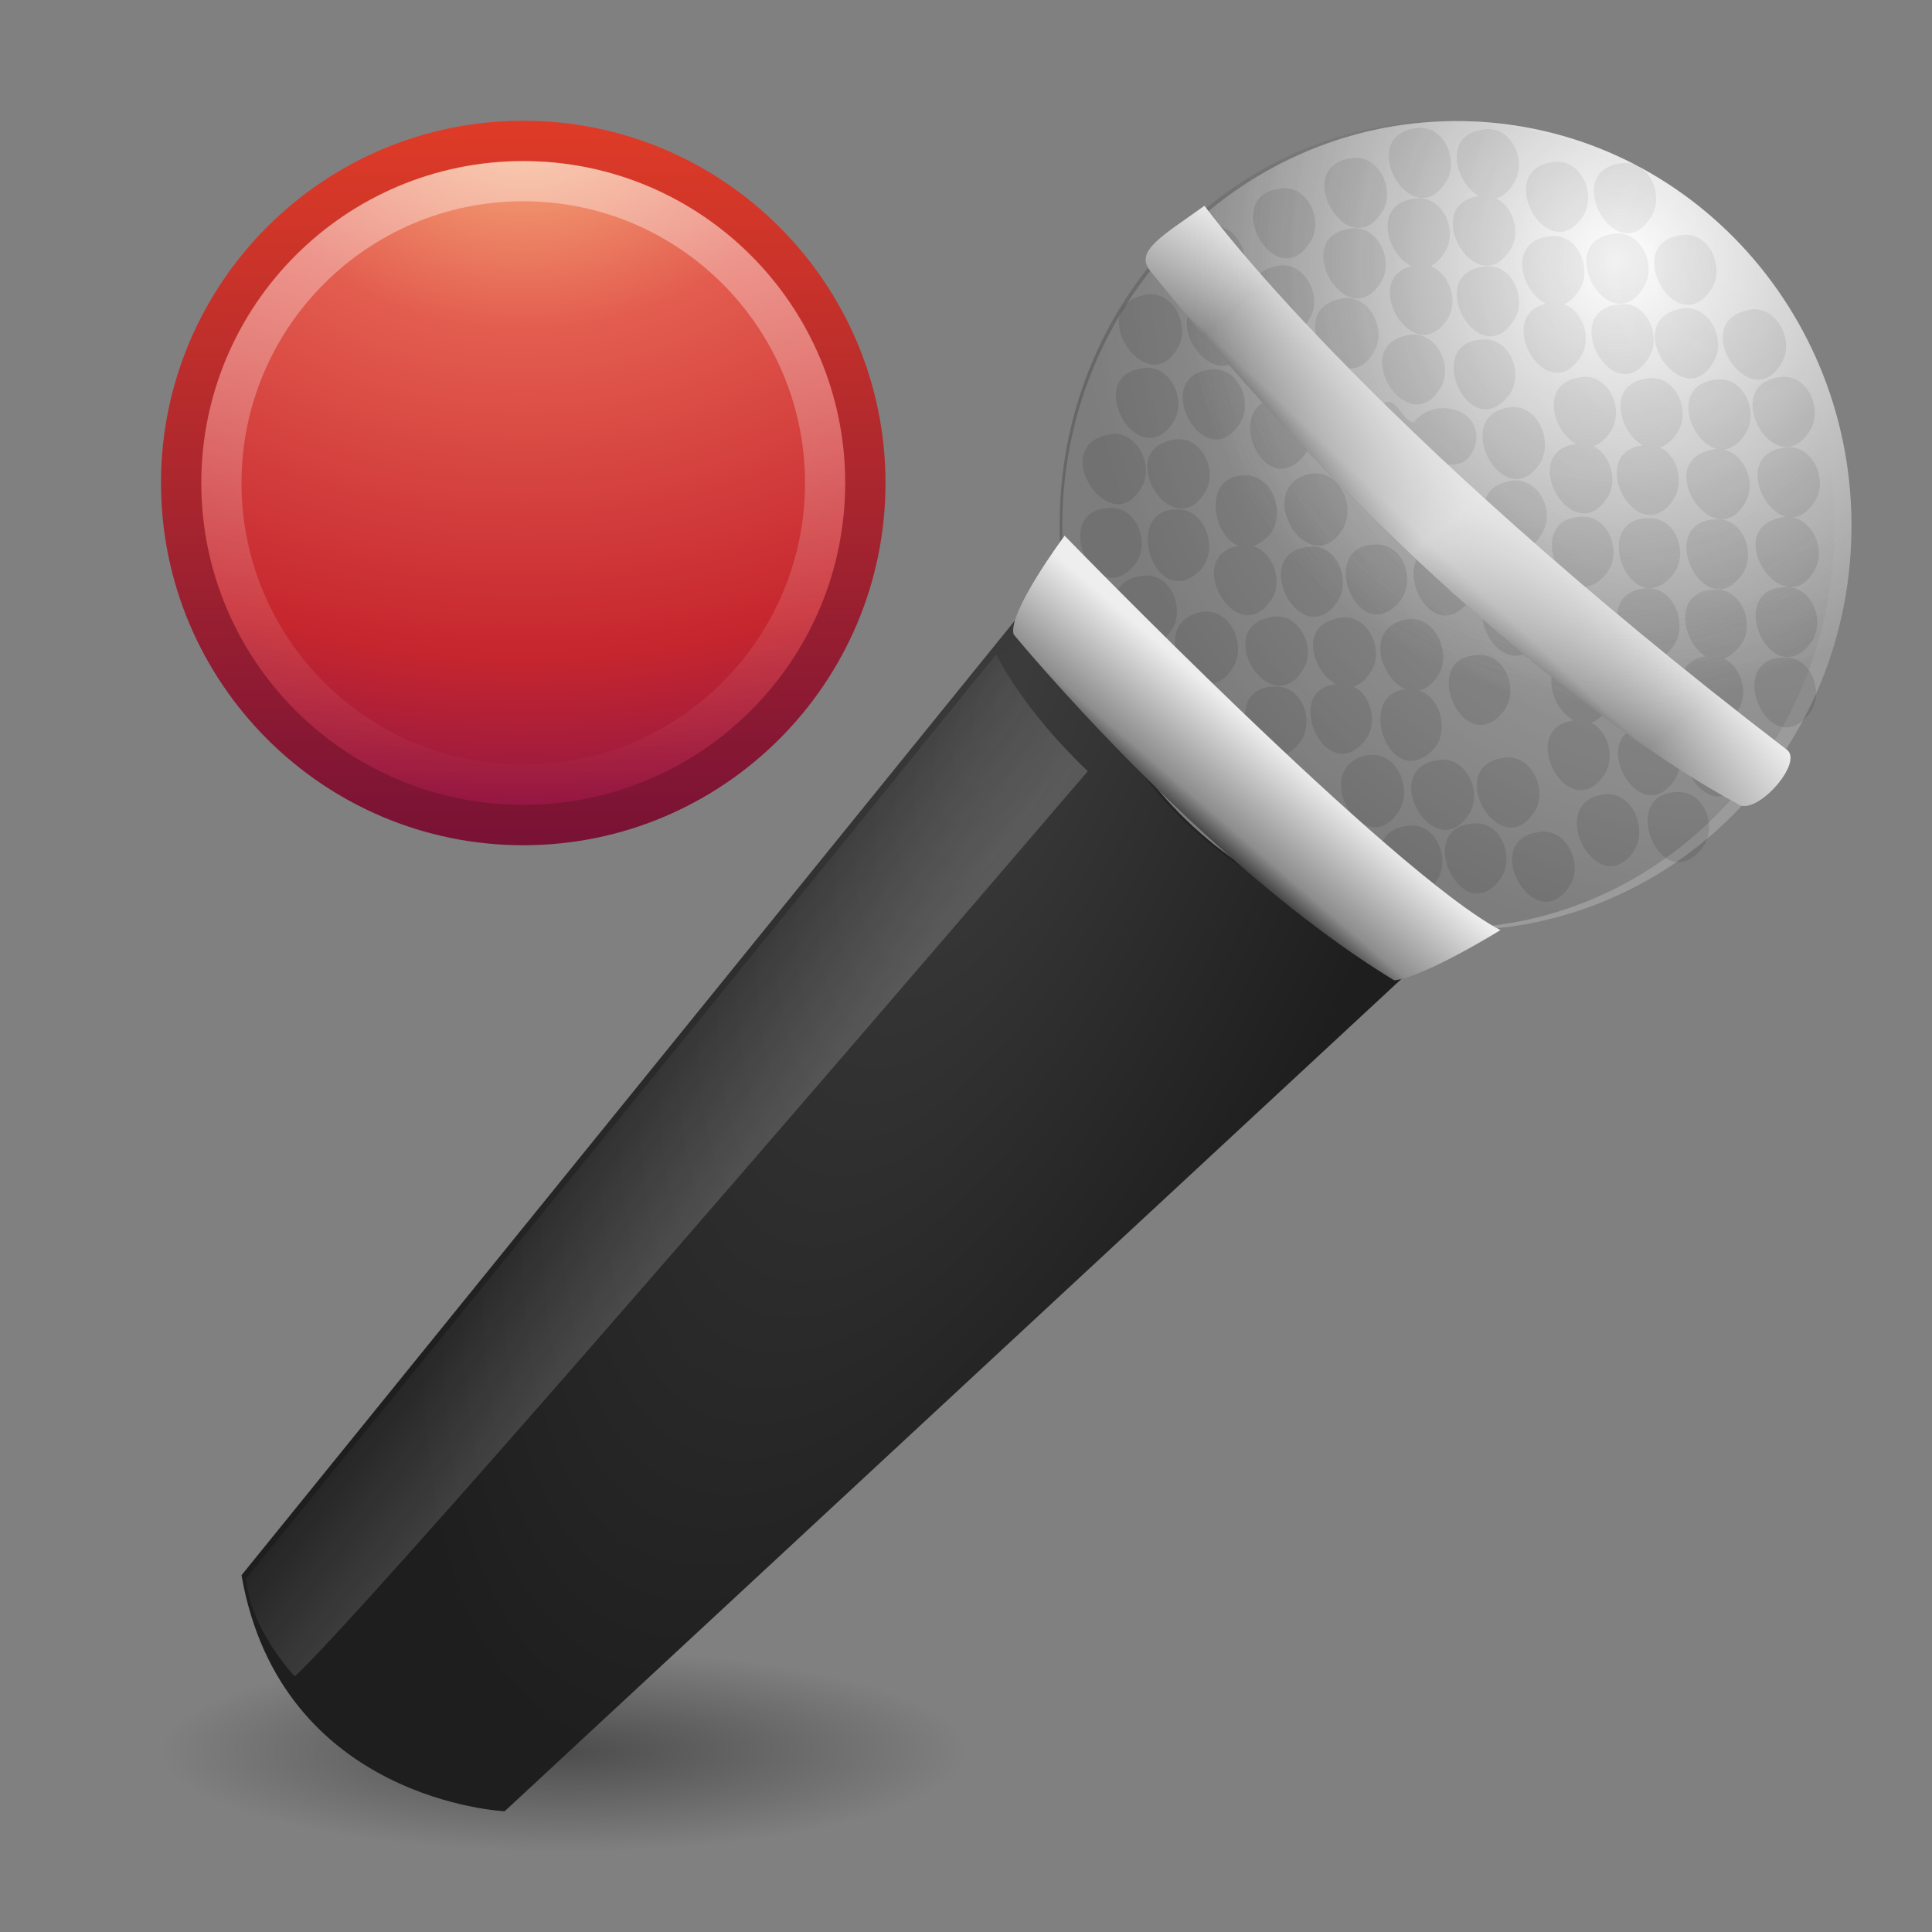
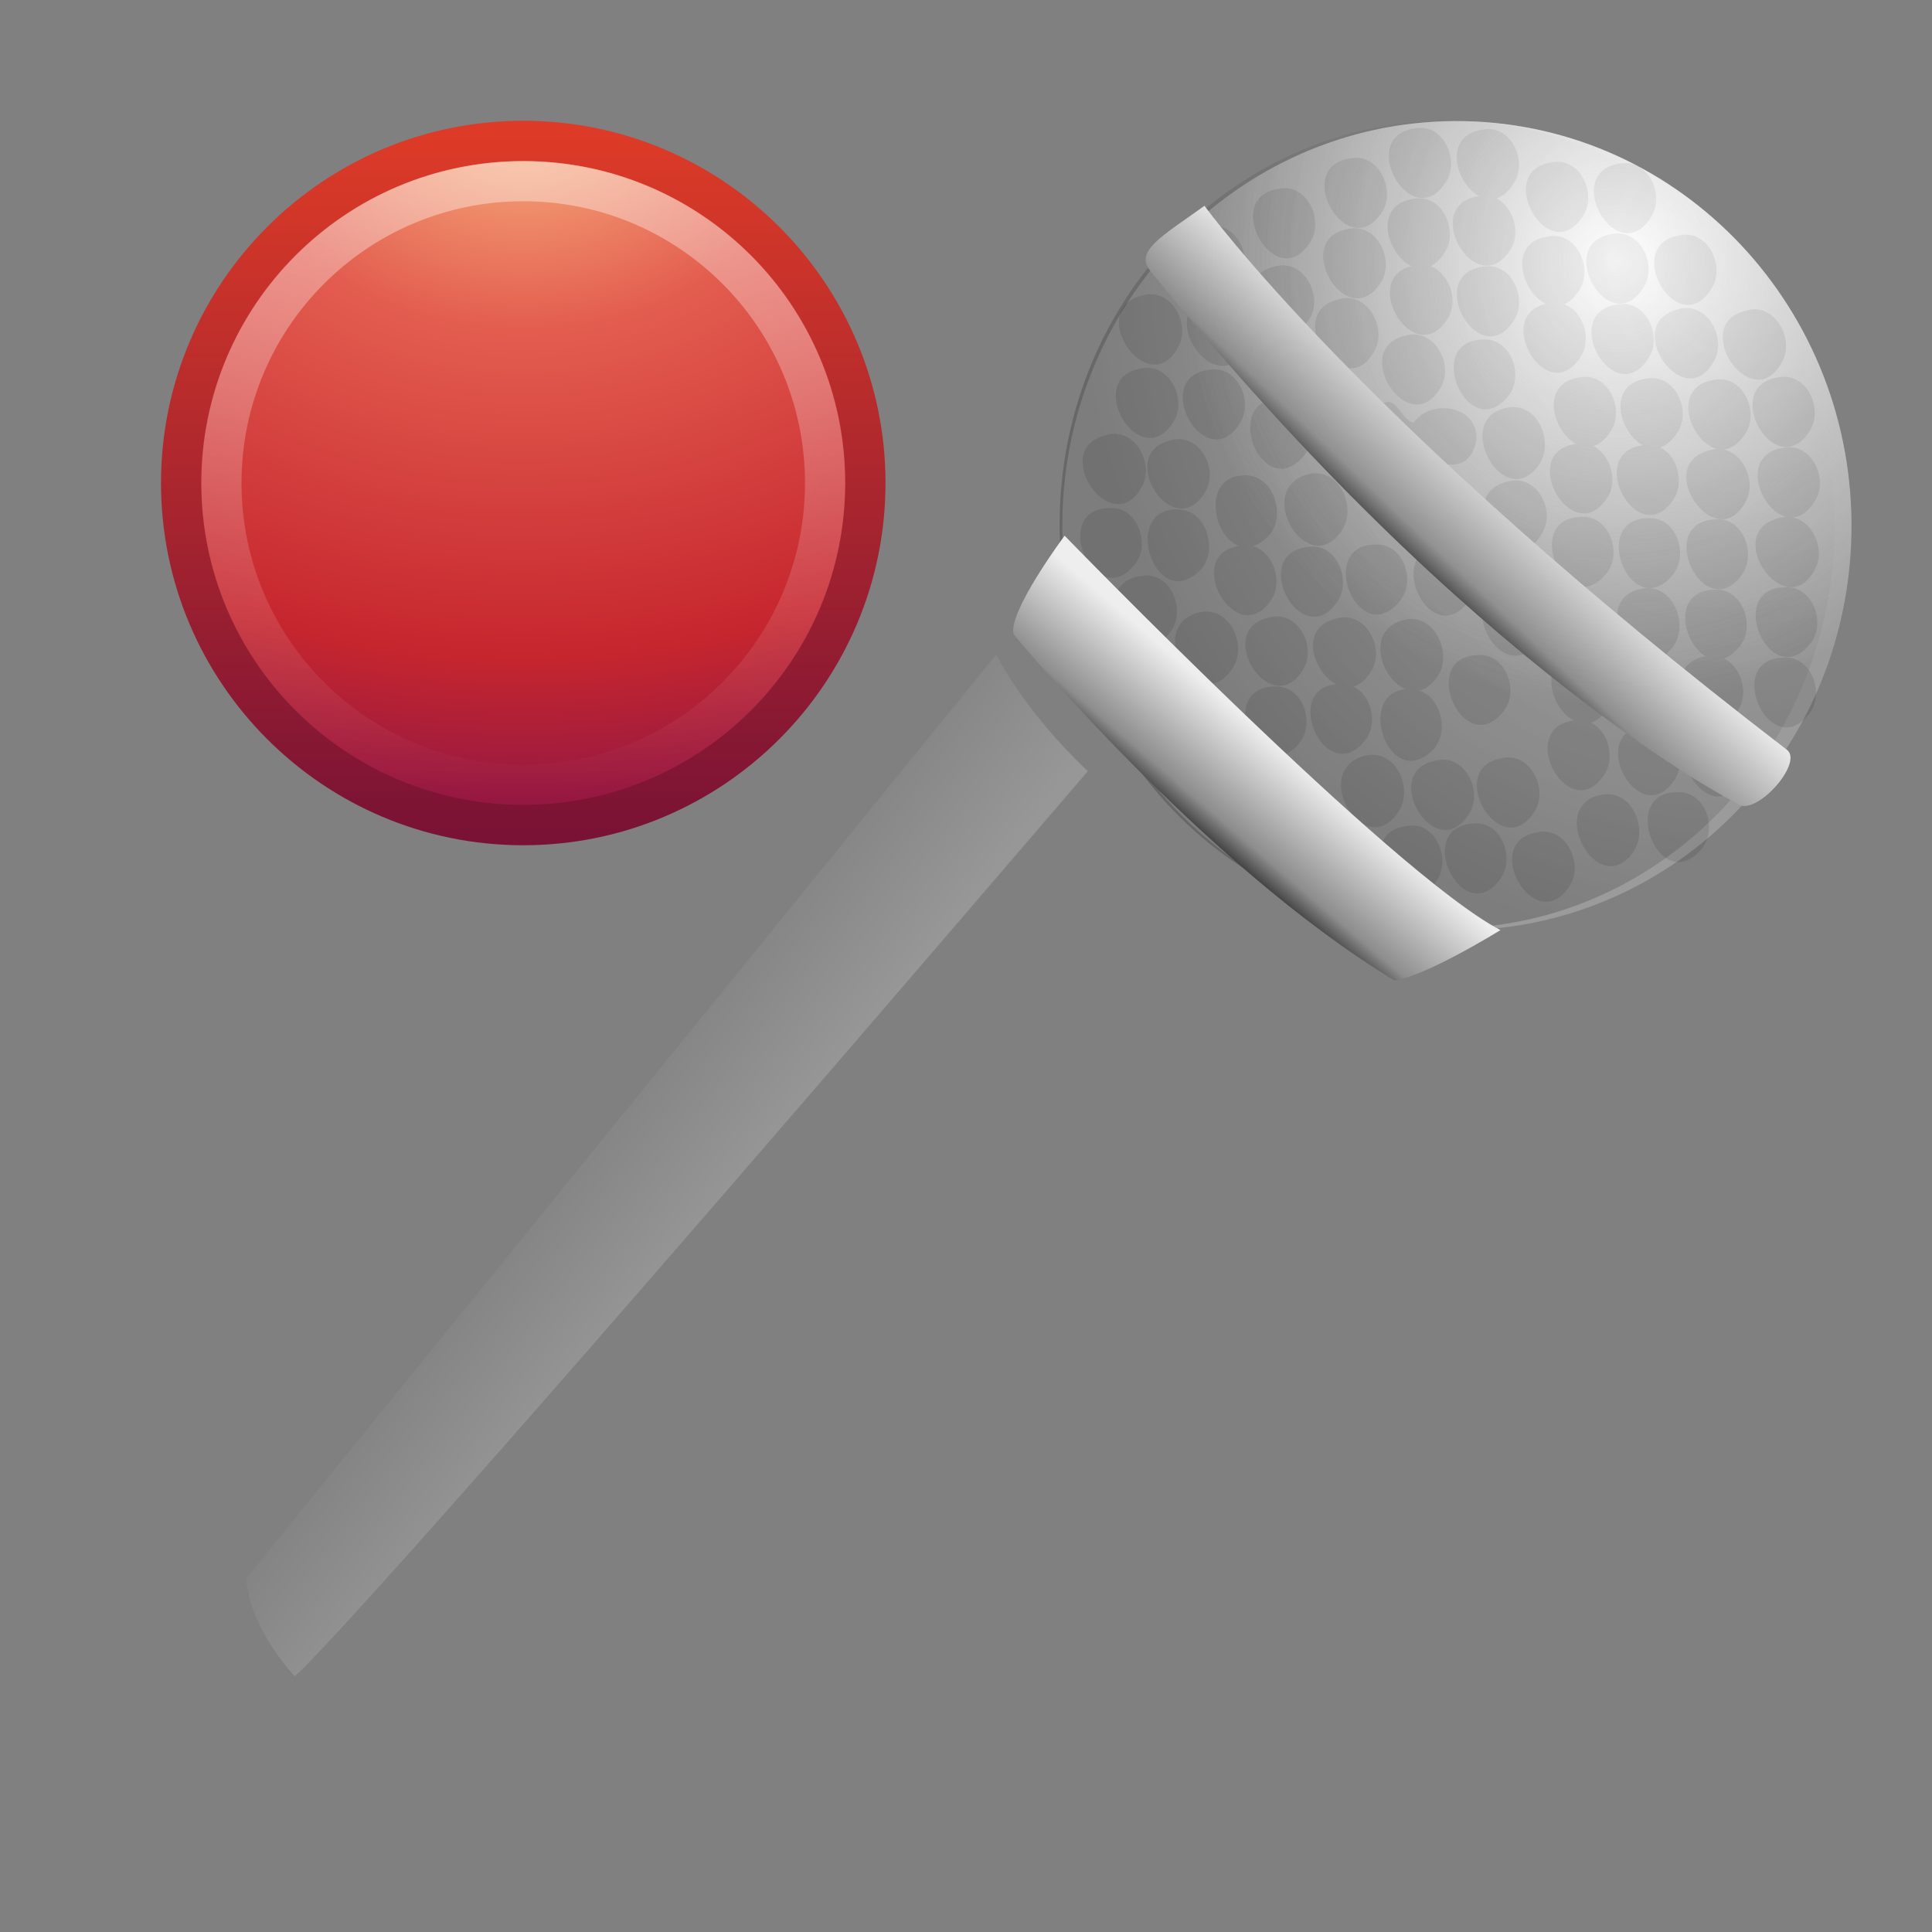
<svg xmlns="http://www.w3.org/2000/svg" xmlns:xlink="http://www.w3.org/1999/xlink" id="svg2679" width="48" height="48" version="1.0">
  <rect width="100%" height="100%" fill="#808080" stroke="none" />
  <defs id="defs2681">
    <linearGradient id="linearGradient2837" x1="63.397" x2="63.397" y1="-12.489" y2="5.468" gradientTransform="matrix(.858 0 0 .858 -40.342 15.011)" gradientUnits="userSpaceOnUse">
      <stop id="stop4875" style="stop-color:#fff" offset="0" />
      <stop id="stop4877" style="stop-color:#fff;stop-opacity:0" offset="1" />
    </linearGradient>
    <linearGradient id="linearGradient2887" x1="18.379" x2="18.379" y1="44.98" y2="3.082" gradientTransform="matrix(.418 0 0 .418 2.974 1.974)" gradientUnits="userSpaceOnUse">
      <stop id="stop2492" style="stop-color:#791235" offset="0" />
      <stop id="stop2494" style="stop-color:#dd3b27" offset="1" />
    </linearGradient>
    <radialGradient id="radialGradient2885" cx="23.896" cy="3.99" r="20.397" gradientTransform="matrix(0 .997 -1.316 0 18.251 -20.963)" gradientUnits="userSpaceOnUse">
      <stop id="stop3244" style="stop-color:#f8b17e" offset="0" />
      <stop id="stop3246" style="stop-color:#e35d4f" offset=".262" />
      <stop id="stop3248" style="stop-color:#c6262e" offset=".661" />
      <stop id="stop3250" style="stop-color:#690b54" offset="1" />
    </radialGradient>
    <linearGradient id="linearGradient3165">
      <stop id="stop3167" style="stop-color:#1e1e1e" offset="0" />
      <stop id="stop3173" style="stop-color:#8d8d8d" offset=".266" />
      <stop id="stop3169" style="stop-color:#eee" offset="1" />
    </linearGradient>
    <radialGradient id="radialGradient4192" cx="25" cy="45" r="20" gradientTransform="matrix(.5 0 0 .125 1.5 37.875)" gradientUnits="userSpaceOnUse">
      <stop id="stop6674" offset="0" />
      <stop id="stop6676" style="stop-opacity:0" offset="1" />
    </radialGradient>
    <linearGradient id="linearGradient4195" x1="26.546" x2="28.415" y1="25.605" y2="23.377" gradientTransform="matrix(1.073 0 0 1.099 .746 -7.62)" gradientUnits="userSpaceOnUse" xlink:href="#linearGradient3165" />
    <linearGradient id="linearGradient4285" x1="17.676" x2="14.221" y1="28.648" y2="25.907" gradientTransform="matrix(1.073 0 0 1.099 -1.46 -.667)" gradientUnits="userSpaceOnUse">
      <stop id="stop3830" style="stop-color:#fff;stop-opacity:.749" offset="0" />
      <stop id="stop3328" style="stop-color:#fff;stop-opacity:0" offset="1" />
    </linearGradient>
    <radialGradient id="radialGradient4288" cx="22.68" cy="15.931" r="17.407" gradientTransform="matrix(-.624 1.494 -.563 -.259 48.027 -12.424)" gradientUnits="userSpaceOnUse">
      <stop id="stop3789" style="stop-color:#3c3c3c" offset="0" />
      <stop id="stop3791" style="stop-color:#1e1e1e" offset="1" />
    </radialGradient>
    <radialGradient id="radialGradient4463" cx="37.972" cy="11.218" r="10.024" gradientTransform="matrix(1.081 .021 -.019 1.108 -.658 -6.747)" gradientUnits="userSpaceOnUse">
      <stop id="stop3451" style="stop-color:#fff" offset="0" />
      <stop id="stop3453" style="stop-color:#9b9b9b;stop-opacity:0" offset="1" />
    </radialGradient>
    <linearGradient id="linearGradient4466" x1="34.204" x2="39" y1="17.334" y2="23.119" gradientTransform="matrix(.978 .019 -.018 1.002 3.338 -5.444)" gradientUnits="userSpaceOnUse" spreadMethod="reflect">
      <stop id="stop3181" style="stop-color:#fff" offset="0" />
      <stop id="stop3183" style="stop-color:#fff;stop-opacity:0" offset="1" />
    </linearGradient>
    <linearGradient id="linearGradient4469" x1="32.303" x2="34.59" y1="18.646" y2="16.081" gradientTransform="matrix(.978 .019 -.018 1.002 3.338 -5.444)" gradientUnits="userSpaceOnUse" xlink:href="#linearGradient3165" />
    <radialGradient id="radialGradient4472" cx="31.002" cy="20.938" r=".914" gradientTransform="matrix(17.957 .342 -.329 18.7 -506.5 -395.59)" gradientUnits="userSpaceOnUse">
      <stop id="stop3687" style="stop-color:#fff;stop-opacity:0" offset="0" />
      <stop id="stop3689" style="stop-opacity:.498" offset=".771" />
      <stop id="stop3691" offset="1" />
    </radialGradient>
    <radialGradient id="radialGradient4718" cx="37.972" cy="11.218" r="10.024" gradientTransform="matrix(1.081 .021 -.019 1.108 -.658 -6.747)" gradientUnits="userSpaceOnUse">
      <stop id="stop3157" style="stop-color:#fff" offset="0" />
      <stop id="stop3159" style="stop-color:#9b9b9b" offset="1" />
    </radialGradient>
  </defs>
-   <path id="path3412" d="m24 43.5c0 1.381-4.477 2.5-10 2.5s-10-1.119-10-2.5 4.477-2.5 10-2.5 10 1.119 10 2.5z" style="fill:url(#radialGradient4192);opacity:.4" />
-   <path id="path3320" d="m25.205 15.429-19.205 23.707c0.981 5.613 6.538 5.864 6.538 5.864l22.474-20.859-9.807-8.712z" style="fill-rule:evenodd;fill:url(#radialGradient4288)" />
  <path id="path3322" d="m27.026 19.16c-18.881 22.041-19.706 22.486-19.706 22.486s-1.121-1.179-1.203-2.435l18.633-22.953s0.647 1.359 2.276 2.902z" style="fill-rule:evenodd;fill:url(#linearGradient4285);opacity:.24" />
  <path id="path2383" d="m45.998 13.247c-0.096 5.55-4.563 9.967-9.978 9.864s-9.724-4.687-9.625-10.237c0.096-5.55 4.563-9.967 9.978-9.864 5.415 0.103 9.724 4.687 9.625 10.237z" style="fill:url(#radialGradient4718)" />
  <path id="path2561" d="m35.156 3.188c-1.49 0.206-0.076 2.691 0.775 1.321 0.34-0.538-0.077-1.452-0.775-1.321zm1.688 0.031c-1.49 0.206-0.076 2.691 0.775 1.321 0.34-0.538-0.077-1.452-0.775-1.321zm-3.312 0.719c-1.437 0.229-0.067 2.611 0.779 1.367 0.401-0.54-0.052-1.531-0.779-1.367zm5.031 0.094c-1.49 0.206-0.076 2.691 0.775 1.321 0.34-0.538-0.077-1.452-0.775-1.321zm1.688 0.031c-1.49 0.206-0.076 2.691 0.775 1.321 0.34-0.538-0.077-1.452-0.775-1.321zm-8.469 0.625c-1.49 0.206-0.076 2.691 0.775 1.321 0.34-0.538-0.077-1.452-0.775-1.321zm4.938 0.188c-1.437 0.229-0.067 2.611 0.779 1.367 0.401-0.54-0.052-1.531-0.779-1.367zm-1.594 0.062c-1.49 0.206-0.076 2.691 0.775 1.321 0.34-0.538-0.077-1.452-0.775-1.321zm-5.094 0.688c-1.49 0.206-0.076 2.691 0.775 1.321 0.34-0.538-0.077-1.452-0.775-1.321zm3.469 0.062c-1.437 0.229-0.067 2.611 0.779 1.367 0.401-0.54-0.052-1.531-0.779-1.367zm6.562 0.125c-1.49 0.206-0.076 2.691 0.775 1.321 0.34-0.538-0.077-1.452-0.775-1.321zm1.688 0.031c-1.49 0.206-0.076 2.691 0.775 1.321 0.34-0.538-0.077-1.452-0.775-1.321zm-3.281 0.031c-1.49 0.206-0.076 2.691 0.775 1.321 0.34-0.538-0.077-1.452-0.775-1.321zm-3.312 0.719c-1.437 0.229-0.067 2.611 0.779 1.367 0.401-0.54-0.052-1.531-0.779-1.367zm-3.5 0.031c-1.38 0.323 0.065 2.579 0.852 1.335 0.404-0.564-0.116-1.566-0.852-1.335zm5.188 0c-1.49 0.206-0.076 2.691 0.775 1.321 0.34-0.538-0.077-1.452-0.775-1.321zm-8.469 0.719c-1.428 0.344 0.142 2.637 0.882 1.3 0.353-0.57-0.166-1.526-0.882-1.3zm1.688 0.031c-1.428 0.344 0.142 2.637 0.882 1.3 0.353-0.57-0.166-1.526-0.882-1.3zm3.188 0.062c-1.428 0.344 0.142 2.637 0.882 1.3 0.353-0.57-0.166-1.526-0.882-1.3zm5.25 0.094c-1.49 0.206-0.076 2.691 0.775 1.321 0.34-0.538-0.077-1.452-0.775-1.321zm1.688 0.031c-1.49 0.206-0.076 2.691 0.775 1.321 0.34-0.538-0.077-1.452-0.775-1.321zm1.5 0.125c-1.428 0.344 0.142 2.637 0.882 1.3 0.353-0.57-0.166-1.526-0.882-1.3zm1.688 0.031c-1.428 0.344 0.142 2.637 0.882 1.3 0.353-0.57-0.166-1.526-0.882-1.3zm-8.469 0.625c-1.38 0.323 0.065 2.579 0.852 1.335 0.404-0.564-0.116-1.566-0.852-1.335zm1.906 0.094c-1.454 0.061-0.341 2.581 0.627 1.436 0.456-0.493 0.104-1.51-0.627-1.436zm-8.469 0.719c-1.437 0.229-0.067 2.611 0.779 1.367 0.401-0.54-0.052-1.531-0.779-1.367zm1.688 0.031c-1.49 0.206-0.076 2.691 0.775 1.321 0.34-0.538-0.077-1.452-0.775-1.321zm9.219 0.188c-1.49 0.206-0.076 2.691 0.775 1.321 0.34-0.538-0.077-1.452-0.775-1.321zm4.938 0c-1.49 0.206-0.076 2.691 0.775 1.321 0.34-0.538-0.077-1.452-0.775-1.321zm-3.281 0.031c-1.49 0.206-0.076 2.691 0.775 1.321 0.34-0.538-0.077-1.452-0.775-1.321zm1.688 0.031c-1.49 0.206-0.076 2.691 0.775 1.321 0.34-0.538-0.077-1.452-0.775-1.321zm-10.812 0.469c-1.466 0.019-0.426 2.609 0.596 1.433 0.439-0.494 0.127-1.47-0.596-1.433zm2.5 0.156c-1.398 0.187-0.066 2.4 0.758 1.191 0.572 0.2 1.444 0.679 1.637-0.327 0.04-0.859-1.127-1.03-1.557-0.429-0.336-0.049-0.415-0.736-0.838-0.435zm3.188 0.062c-1.446 0.223-0.125 2.677 0.761 1.423 0.385-0.543-0.022-1.549-0.761-1.423zm-10 0.688c-1.428 0.344 0.142 2.637 0.882 1.3 0.353-0.57-0.166-1.526-0.882-1.3zm1.625 0.125c-1.433 0.303 0.059 2.632 0.846 1.278 0.34-0.556-0.148-1.471-0.846-1.278zm10.031 0.094c-1.437 0.229-0.067 2.611 0.779 1.367 0.401-0.54-0.052-1.531-0.779-1.367zm1.688 0.031c-1.466 0.193-0.121 2.664 0.756 1.35 0.36-0.539-0.035-1.485-0.756-1.35zm3.5 0.062c-1.49 0.206-0.076 2.691 0.775 1.321 0.34-0.538-0.077-1.452-0.775-1.321zm-1.844 0.062c-1.428 0.344 0.142 2.637 0.882 1.3 0.353-0.57-0.166-1.526-0.882-1.3zm-9.969 0.594c-1.409 0.371 0.013 2.709 0.853 1.365 0.347-0.58-0.104-1.544-0.853-1.365zm-1.594 0.031c-1.361 0.021-0.534 2.512 0.528 1.574 0.564-0.458 0.245-1.604-0.528-1.574zm6.531 0.156c-1.417 0.347 0.147 2.634 0.883 1.257 0.33-0.58-0.173-1.47-0.883-1.257zm-9.906 0.656c-1.454 0.061-0.341 2.581 0.627 1.436 0.456-0.493 0.104-1.51-0.627-1.436zm1.688 0.031c-1.361 0.021-0.534 2.512 0.528 1.574 0.564-0.458 0.245-1.604-0.528-1.574zm10.031 0.188c-1.454 0.061-0.341 2.581 0.627 1.436 0.456-0.493 0.104-1.51-0.627-1.436zm1.688 0.031c-1.466 0.019-0.426 2.609 0.596 1.433 0.439-0.494 0.127-1.47-0.596-1.433zm3.25 0c-1.428 0.344 0.142 2.637 0.882 1.3 0.353-0.57-0.166-1.526-0.882-1.3zm-1.594 0.031c-1.512 0.089-0.245 2.684 0.685 1.363 0.358-0.515 0.014-1.439-0.685-1.363zm-8.438 0.625c-1.467 0.019-0.425 2.611 0.596 1.431 0.439-0.497 0.13-1.466-0.596-1.431zm-3.375 0.031c-1.437 0.229-0.067 2.611 0.779 1.367 0.401-0.54-0.052-1.531-0.779-1.367zm5.031 0c-1.454 0.061-0.341 2.581 0.627 1.436 0.456-0.493 0.104-1.51-0.627-1.436zm-3.344 0.031c-1.466 0.193-0.121 2.664 0.756 1.35 0.36-0.539-0.035-1.485-0.756-1.35zm-4.125 0.719c-1.466 0.193-0.121 2.664 0.756 1.35 0.36-0.539-0.035-1.485-0.756-1.35zm9.125 0.25c-1.466 0.193-0.121 2.664 0.756 1.35 0.36-0.539-0.035-1.485-0.756-1.35zm6.844 0.031c-1.454 0.061-0.341 2.581 0.627 1.436 0.457-0.493 0.103-1.511-0.627-1.436zm-3.5 0.031c-1.446 0.223-0.125 2.677 0.761 1.423 0.385-0.543-0.022-1.549-0.761-1.423zm1.75 0.031c-1.454 0.061-0.341 2.581 0.627 1.436 0.457-0.493 0.103-1.511-0.627-1.436zm-12.781 0.562c-1.41 0.371 0.016 2.712 0.852 1.362 0.348-0.583-0.1-1.54-0.852-1.362zm1.75 0.125c-1.433 0.303 0.059 2.632 0.846 1.278 0.34-0.556-0.148-1.471-0.846-1.278zm1.656 0.031c-1.38 0.323 0.065 2.579 0.852 1.335 0.404-0.564-0.116-1.566-0.852-1.335zm1.688 0.031c-1.385 0.343-8.96e-4 2.675 0.852 1.379 0.353-0.571-0.105-1.571-0.852-1.379zm4.312 0.844c-1.49 0.206-0.076 2.691 0.775 1.321 0.34-0.538-0.077-1.452-0.775-1.321zm-2.5 0.031c-1.454 0.061-0.341 2.581 0.627 1.436 0.456-0.493 0.104-1.51-0.627-1.436zm5.688 0.031c-1.437 0.229-0.067 2.611 0.779 1.367 0.401-0.54-0.052-1.531-0.779-1.367zm1.906 0.031c-1.454 0.061-0.341 2.581 0.627 1.436 0.456-0.493 0.104-1.51-0.627-1.436zm-11.031 0.656c-1.454 0.061-0.341 2.581 0.627 1.436 0.456-0.493 0.104-1.51-0.627-1.436zm-1.594 0.062c-1.466 0.019-0.426 2.609 0.596 1.433 0.439-0.494 0.127-1.47-0.596-1.433zm3.344 0.062c-1.361 0.021-0.534 2.512 0.528 1.574 0.564-0.458 0.245-1.604-0.528-1.574zm4.094 0.781c-1.466 0.193-0.121 2.664 0.756 1.35 0.36-0.539-0.035-1.485-0.756-1.35zm1.75 0.125c-1.466 0.193-0.121 2.664 0.756 1.35 0.36-0.539-0.035-1.485-0.756-1.35zm1.656 0.031c-1.49 0.206-0.076 2.691 0.775 1.321 0.34-0.538-0.077-1.452-0.775-1.321zm-8.594 0.719c-1.41 0.371 0.016 2.712 0.852 1.362 0.348-0.583-0.1-1.54-0.852-1.362zm3.406 0.062c-1.437 0.229-0.067 2.611 0.779 1.367 0.401-0.54-0.052-1.531-0.779-1.367zm-1.656 0.062c-1.405 0.272-0.017 2.601 0.808 1.362 0.415-0.551-0.067-1.561-0.808-1.362zm6 0.781c-1.466 0.019-0.426 2.609 0.596 1.433 0.439-0.494 0.127-1.47-0.596-1.433zm-1.844 0.062c-1.446 0.223-0.125 2.677 0.761 1.423 0.385-0.543-0.022-1.549-0.761-1.423zm-3.219 0.719c-1.512 0.089-0.245 2.684 0.685 1.363 0.358-0.515 0.014-1.439-0.685-1.363zm-1.656 0.062c-1.466 0.193-0.121 2.664 0.756 1.35 0.36-0.539-0.035-1.485-0.756-1.35zm3.25 0.156c-1.437 0.229-0.067 2.611 0.779 1.367 0.401-0.54-0.052-1.531-0.779-1.367z" style="opacity:.1" />
  <path id="path3681" d="m45.58 13.216c-0.094 5.539-4.483 9.949-9.802 9.848s-9.551-4.676-9.45-10.215c0.094-5.539 4.483-9.949 9.802-9.848 5.319 0.101 9.551 4.676 9.45 10.215z" style="fill:url(#radialGradient4472);opacity:.191" />
  <path id="path3163" d="m29.926 5.113s3.88 5.392 14.469 13.515c0.433 0.332-0.82 1.719-1.249 1.329 0 0-6.556-3.294-14.569-13.227-0.397-0.492 0.298-0.864 1.348-1.617z" style="fill-rule:evenodd;fill:url(#linearGradient4469)" />
-   <path id="path3177" d="m29.926 5.113s3.88 5.392 14.469 13.515c0.433 0.332-0.82 1.719-1.249 1.329 0 0-6.556-3.294-14.569-13.227-0.397-0.492 0.298-0.864 1.348-1.617z" style="fill-rule:evenodd;fill:url(#linearGradient4466);opacity:.674" />
  <path id="path2677" d="m45.998 13.247c-0.096 5.55-4.563 9.967-9.978 9.864s-9.724-4.687-9.625-10.237c0.096-5.55 4.563-9.967 9.978-9.864 5.415 0.103 9.724 4.687 9.625 10.237z" style="fill:url(#radialGradient4463);opacity:.479" />
  <path id="path3302" d="m34.644 24.358c0.78-0.1 2.634-1.25 2.634-1.25-2.683-1.4-10.828-9.799-10.828-9.799s-1.415 1.9-1.268 2.45c0 0 4.682 5.7 9.462 8.6z" style="fill-rule:evenodd;fill:url(#linearGradient4195)" />
  <path id="path2555" d="m13 3.502c-4.689 0-8.498 3.809-8.498 8.498 0 4.689 3.809 8.498 8.498 8.498 4.689 0 8.498-3.809 8.498-8.498 0-4.689-3.809-8.498-8.498-8.498v0z" style="fill:url(#radialGradient2885);stroke-linecap:round;stroke-linejoin:round;stroke-width:1.004;stroke:url(#linearGradient2887)" />
  <path id="path2463" d="m20.5 12c0 4.142-3.358 7.5-7.5 7.5-4.142 0-7.5-3.358-7.5-7.5 0-4.142 3.358-7.5 7.5-7.5 4.142 0 7.5 3.358 7.5 7.5z" style="fill:none;opacity:.4;stroke:url(#linearGradient2837)" />
</svg>